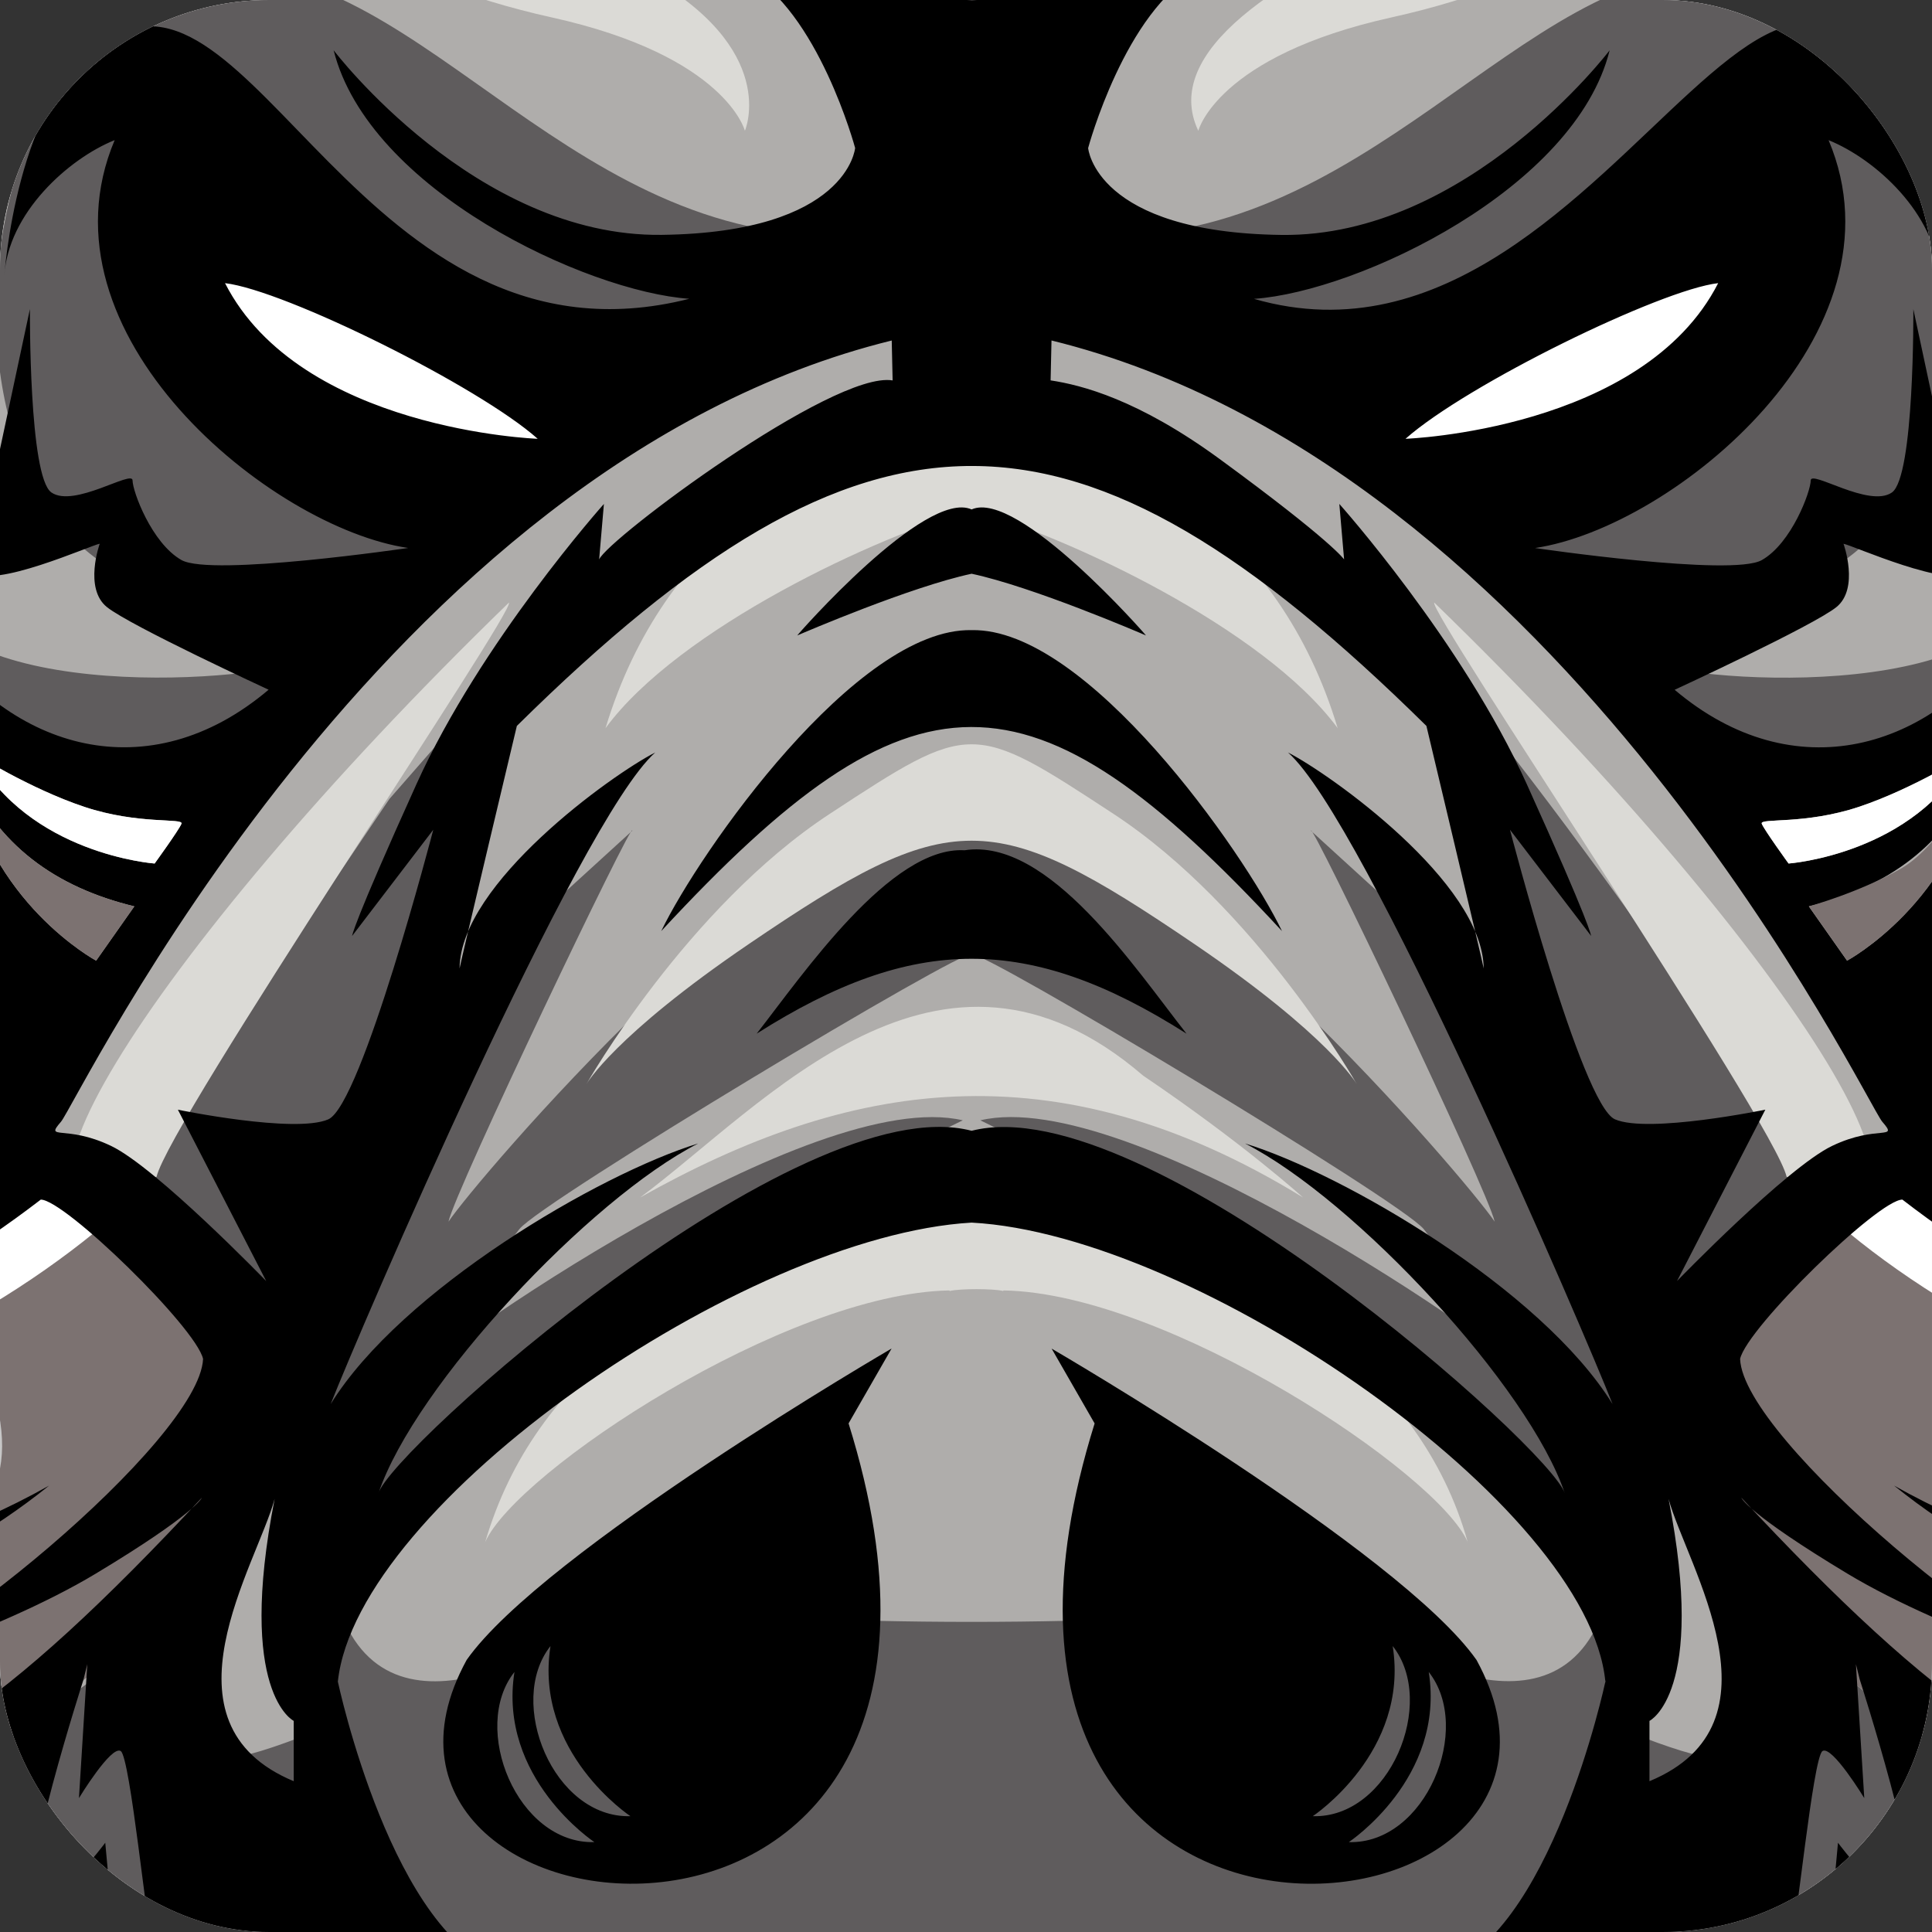
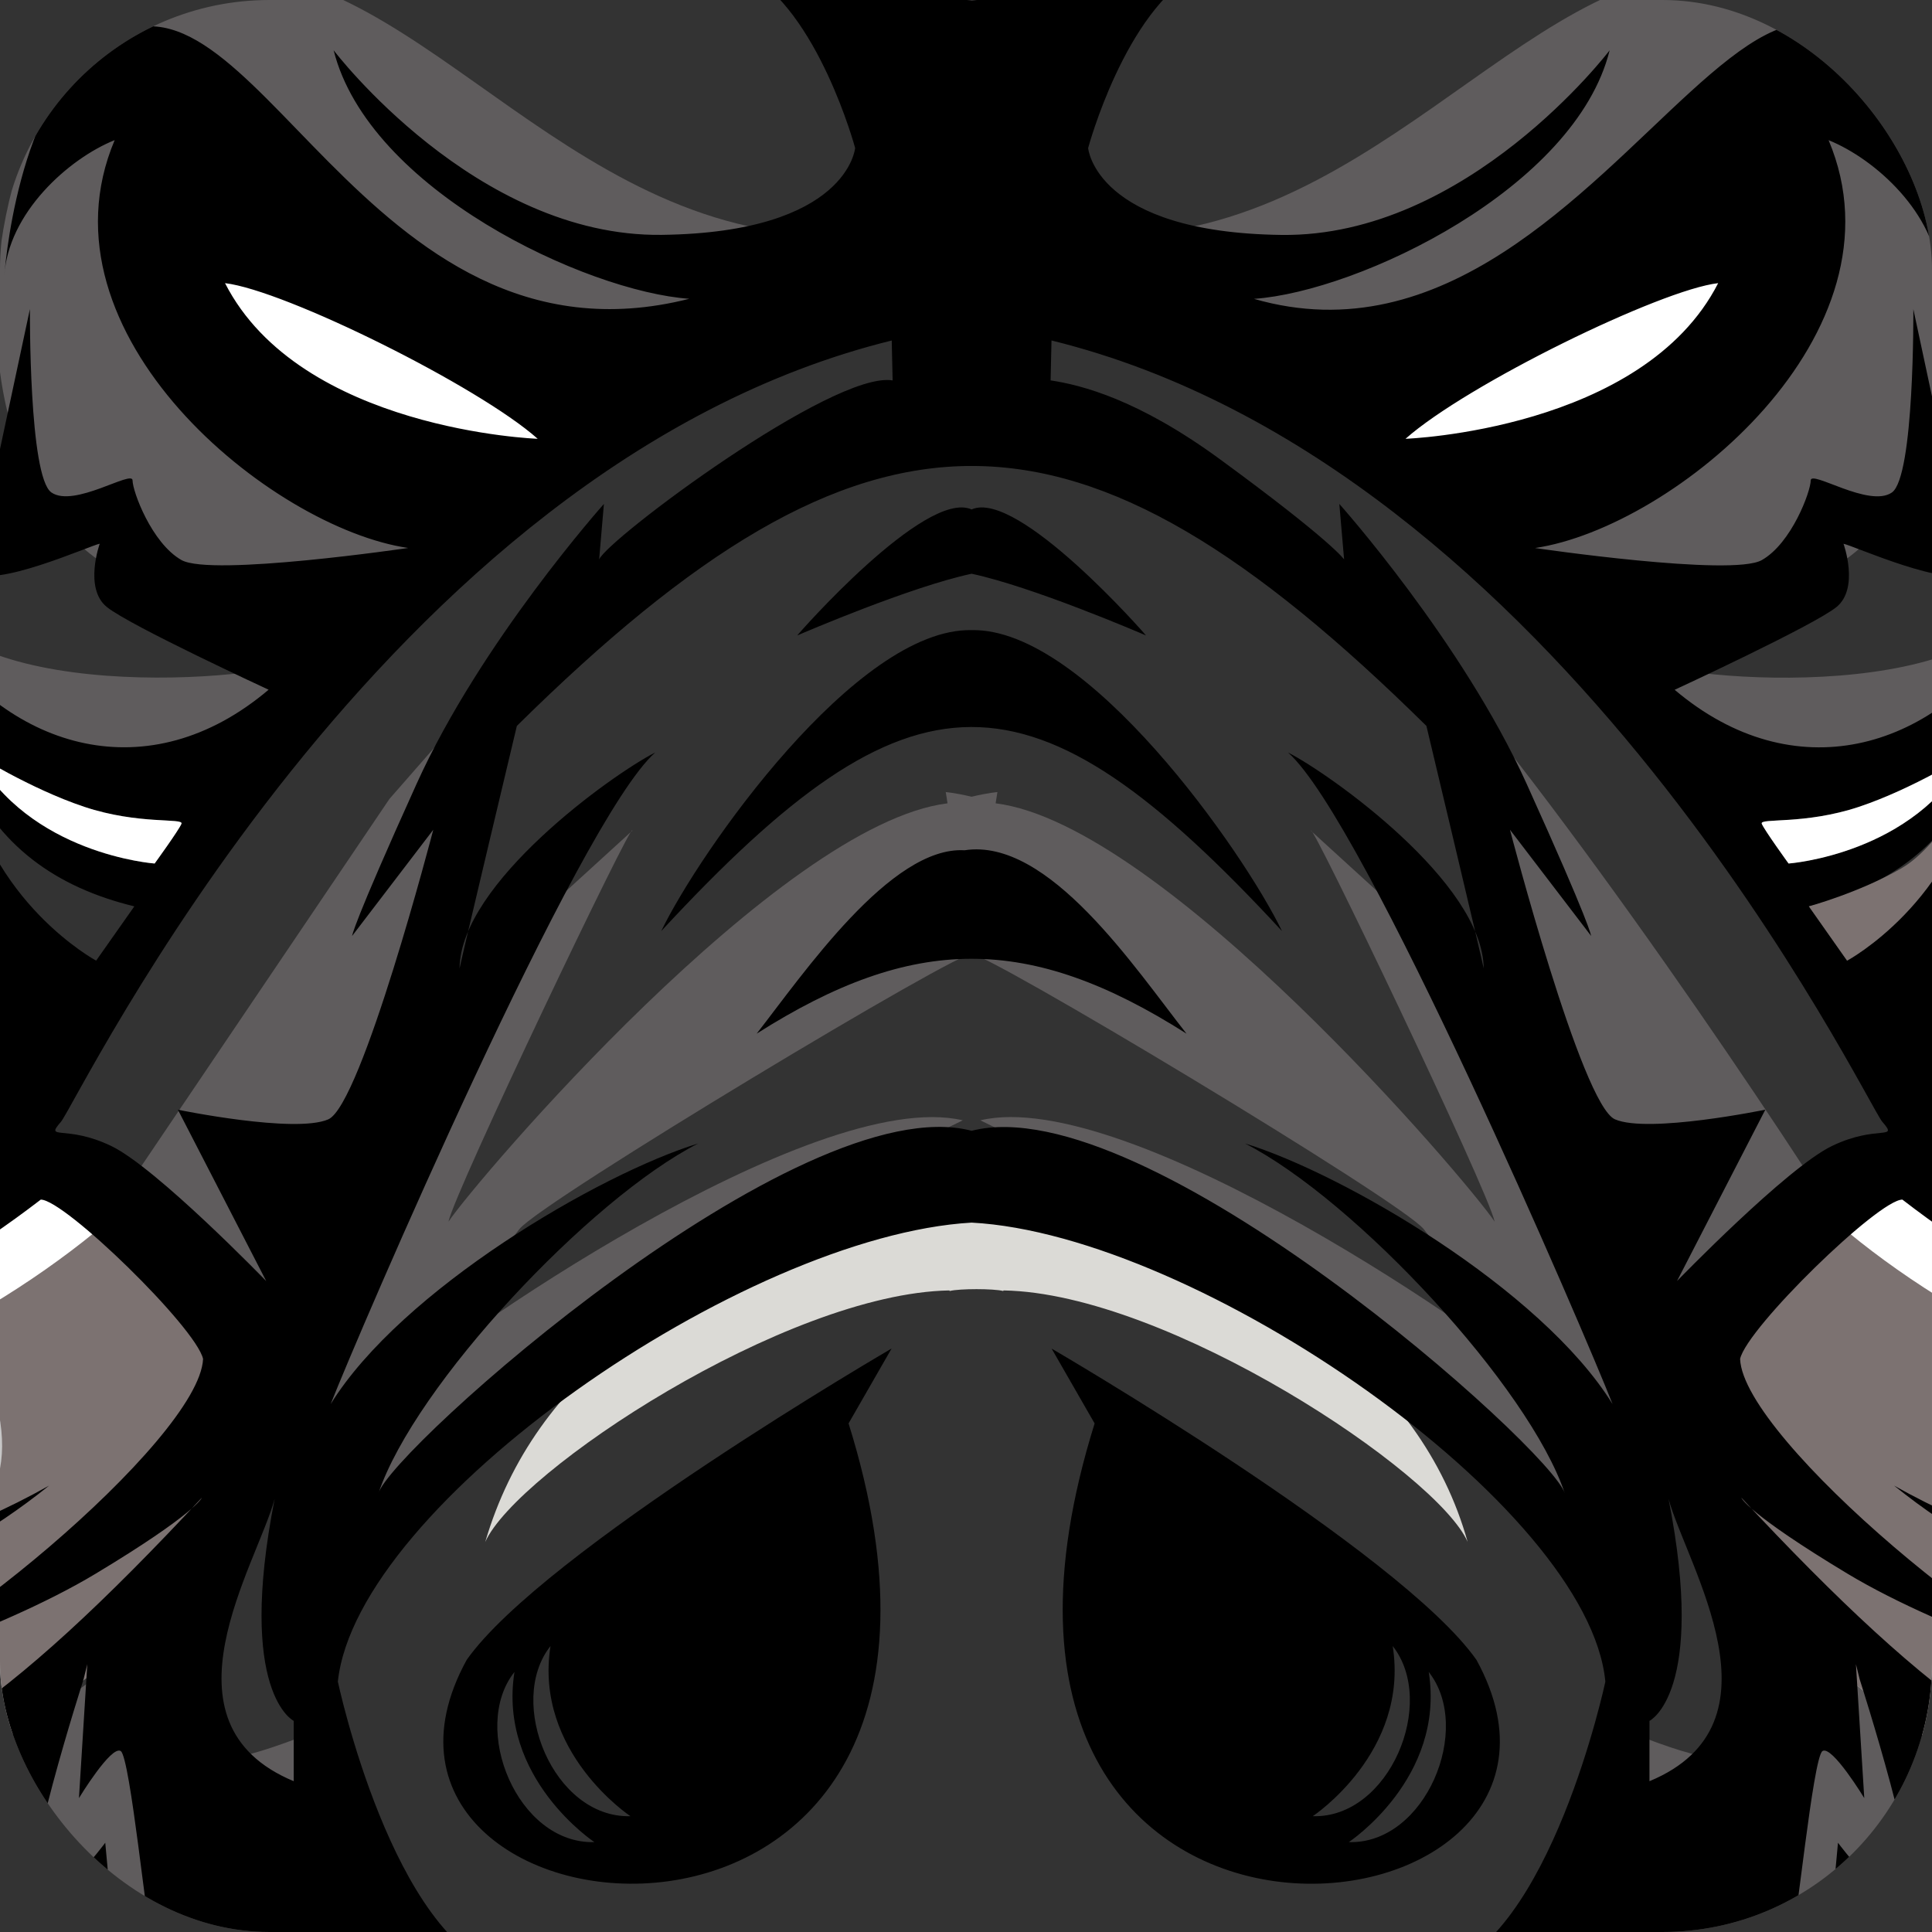
<svg xmlns="http://www.w3.org/2000/svg" width="172" height="172" viewBox="0 0 172 172" fill="none">
  <rect x="0" y="0" width="172" height="172" fill="#333333" stroke="none" />
  <g clip-path="url(#clip0_162_51)">
    <g clip-path="url(#clip1_162_51)">
-       <path fill-rule="evenodd" clip-rule="evenodd" d="M86.456 303C85.478 303 84.691 302.878 79.868 300.362C77.026 298.88 73.532 296.943 70.029 294.914C64.644 291.791 54.794 285.858 49.33 281.219C41.769 274.799 23.829 257.213 12.417 245.91L13.163 249.171C13.525 250.759 12.938 252.414 11.658 253.406C10.927 253.974 10.044 254.265 9.156 254.265C8.496 254.265 7.83 254.104 7.224 253.777C-1.458 249.099 -12.009 233.174 -17.526 224.098C-21.637 217.334 -26.159 209.032 -29.242 202.132C-29.826 203.307 -30.924 204.135 -32.21 204.36C-32.445 204.401 -32.681 204.421 -32.917 204.421C-34.005 204.421 -35.06 203.983 -35.841 203.188C-39.322 199.629 -43.602 189.579 -46.581 181.775C-47.735 178.749 -49.464 173.977 -50.796 169.743C-51.404 170.081 -52.09 170.261 -52.783 170.261C-53.23 170.261 -53.682 170.186 -54.12 170.034C-55.658 169.499 -56.74 168.094 -56.877 166.456L-59.062 140.472C-66.042 134.528 -71.852 121.922 -74.812 114.592C-78.739 104.855 -82.471 92.285 -81.951 86.141C-81.778 84.099 -80.156 82.489 -78.133 82.348C-78.04 82.342 -77.944 82.339 -77.851 82.339C-75.941 82.339 -74.266 83.678 -73.841 85.584C-72.715 90.65 -63.649 98.193 -56.801 102.707C-56.261 100.798 -55.463 98.484 -54.345 95.649C-51.103 87.43 -46.214 77.534 -43.589 72.366C-41.985 69.213 -40.366 66.12 -39.012 63.634C-39.974 62.756 -40.815 61.589 -41.352 60.071C-41.941 58.405 -42.205 56.011 -39.004 45.134C-38.305 42.762 -37.587 40.482 -37 38.675C-38.735 37.827 -40.963 36.267 -40.601 33.343C-40.533 32.789 -40.44 32.038 -35.616 19.108C-35.77 18.521 -36 17.648 -36.343 16.37C-36.699 15.051 -36.951 13.402 -37.129 11.765C-37.485 11.864 -37.855 11.914 -38.222 11.914C-38.943 11.914 -39.664 11.723 -40.308 11.341C-41.626 10.556 -42.405 9.096 -42.328 7.553C-42.314 7.3 -42.169 4.909 -40.873 -1.65C-40.557 -3.246 -40.138 -4.845 -39.678 -6.361C-39.796 -6.35 -39.911 -6.347 -40.029 -6.347C-41.062 -6.347 -42.078 -6.741 -42.859 -7.489C-44.065 -8.645 -44.463 -10.421 -43.871 -11.989L-40.577 -20.691C-38.053 -27.355 -33.007 -36.062 -30.426 -40.34C-35.545 -47.69 -37.14 -59.58 -38.568 -70.216C-38.971 -73.222 -39.354 -76.069 -39.785 -78.496C-41.336 -83.639 -42.988 -86.712 -44.452 -89.431C-47.625 -95.331 -49.503 -99.543 -48.154 -111.317C-48.006 -112.614 -47.264 -113.764 -46.151 -114.423C-45.512 -114.803 -44.792 -114.994 -44.071 -114.994C-43.536 -114.994 -42.999 -114.889 -42.492 -114.676C-42.421 -114.645 -34.863 -111.517 -27.756 -111.231C-26.962 -111.198 -26.213 -111.176 -25.509 -111.154C-18.855 -110.946 -14.048 -110.793 -9.337 -103.841C-8.671 -102.857 -8.181 -102.064 -7.789 -101.427C-7.479 -100.925 -7.131 -100.36 -6.975 -100.18C-6.438 -99.878 -4.193 -99.376 -1.603 -98.797C-0.735 -98.603 0.244 -98.384 1.346 -98.132C7.843 -96.652 11.316 -92.712 14.108 -89.547C16.912 -86.366 18.403 -84.836 21.571 -84.836C22.256 -84.836 23.018 -84.911 23.832 -85.061C29.022 -86.008 31.445 -87.452 34.512 -89.278C38.483 -91.645 43.427 -94.591 54.94 -97.068C63.501 -98.911 73.137 -99.845 83.576 -99.845C84.546 -99.845 85.53 -99.836 86.5 -99.82C87.47 -99.836 88.454 -99.845 89.424 -99.845C96.602 -99.845 107.394 -99.362 118.06 -97.068C129.573 -94.591 134.517 -91.645 138.488 -89.278C141.555 -87.449 143.978 -86.008 149.168 -85.061C149.982 -84.911 150.744 -84.836 151.429 -84.836C154.597 -84.836 156.088 -86.366 158.892 -89.547C161.684 -92.712 165.156 -96.652 171.654 -98.132C172.756 -98.384 173.734 -98.6 174.603 -98.797C177.193 -99.376 179.438 -99.878 179.975 -100.18C180.131 -100.357 180.479 -100.925 180.789 -101.427C181.18 -102.064 181.671 -102.857 182.337 -103.841C187.048 -110.793 191.855 -110.943 198.509 -111.154C199.216 -111.176 199.962 -111.198 200.756 -111.231C207.863 -111.519 215.421 -114.645 215.495 -114.678C215.999 -114.889 216.534 -114.994 217.068 -114.994C217.792 -114.994 218.512 -114.803 219.151 -114.421C220.261 -113.761 221.003 -112.614 221.154 -111.32C222.511 -99.573 220.628 -95.341 217.441 -89.409C215.98 -86.687 214.327 -83.609 212.785 -78.496C212.352 -76.057 211.968 -73.2 211.562 -70.183C210.137 -59.566 208.548 -47.698 203.426 -40.343C206.007 -36.065 211.055 -27.358 213.577 -20.693L216.871 -11.992C217.465 -10.424 217.065 -8.647 215.859 -7.492C215.081 -6.744 214.062 -6.35 213.028 -6.35C212.911 -6.35 212.796 -6.356 212.678 -6.364C213.138 -4.845 213.557 -3.249 213.873 -1.653C215.169 4.903 215.317 7.298 215.328 7.55C215.405 9.096 214.626 10.554 213.308 11.341C212.664 11.723 211.943 11.914 211.222 11.914C210.855 11.914 210.488 11.864 210.129 11.765C209.951 13.402 209.699 15.049 209.342 16.37C208.997 17.651 208.767 18.523 208.616 19.111C213.44 32.044 213.533 32.795 213.601 33.346C213.963 36.27 211.735 37.83 210 38.678C210.587 40.484 211.305 42.765 212.003 45.137C215.202 56.014 214.939 58.408 214.352 60.074C213.815 61.595 212.974 62.759 212.012 63.64C213.423 66.231 215.111 69.454 216.769 72.726C219.461 78.033 224.451 88.161 227.63 96.378C228.6 98.883 229.307 100.961 229.801 102.701C232.059 101.222 234.703 99.326 237.315 97.159C245.027 90.761 246.545 86.945 246.839 85.601C247.258 83.689 248.935 82.345 250.848 82.345C250.938 82.345 251.026 82.348 251.117 82.353C253.139 82.486 254.767 84.091 254.945 86.133C255.474 92.168 251.791 104.655 247.907 114.351C244.959 121.714 239.14 134.406 232.059 140.461L229.875 166.454C229.738 168.094 228.655 169.496 227.118 170.031C226.679 170.184 226.227 170.258 225.78 170.258C225.087 170.258 224.402 170.081 223.793 169.74C222.072 175.183 219.817 181.138 219.663 181.542C216.671 189.418 212.365 199.566 208.841 203.179C208.063 203.977 207.005 204.418 205.914 204.418C205.681 204.418 205.445 204.398 205.212 204.357C203.924 204.132 202.823 203.301 202.239 202.123C199.197 208.924 194.754 217.104 190.704 223.805C185.193 232.919 174.625 248.933 165.798 253.76C165.184 254.096 164.512 254.262 163.844 254.262C162.961 254.262 162.082 253.974 161.353 253.411C160.067 252.422 159.475 250.759 159.84 249.169L160.585 245.907C149.174 257.21 131.234 274.796 123.673 281.216C118.208 285.855 108.356 291.788 102.971 294.911C99.471 296.943 95.977 298.877 93.132 300.359C88.3 302.881 87.55 302.997 86.546 302.997H86.459L86.456 303Z" fill="white" />
-       <path fill-rule="evenodd" clip-rule="evenodd" d="M83.644 -94.061C83.644 -94.061 65.584 -92.451 56.658 -90.409C42.542 -88.079 23.596 -69.939 13.525 -81.223C7.079 -92.302 -1.663 -91.166 -10.91 -92.18C-10.91 -92.18 -15.051 -103.891 -18.663 -103.996C-22.275 -104.104 -41.399 -106.468 -41.399 -106.468C-41.399 -106.468 -30.242 -82.459 -30.881 -71.178C-32.55 -55.551 -25.654 -45.708 -18.556 -40.025C-18.556 -40.67 -33.961 -18.111 -33.961 -18.111L-27.693 -15.747C-27.693 -15.747 -34.492 -2.426 -34.492 -0.6C-34.492 1.226 -30.774 1.439 -30.774 1.439C-30.774 1.439 -28.968 17.983 -29.285 19.271C-29.603 20.56 -32.525 31.786 -32.207 32.054C-31.889 32.323 -26.789 34.74 -27 34.097C-27.214 33.451 -32.366 54.67 -32.366 54.67C-32.366 54.67 -30.187 55.85 -30.187 56.174C-30.187 56.496 -32.632 67.187 -32.632 67.187C-32.632 67.187 -44.476 86.363 -47.187 94.474C-55.044 121.667 -42.437 117.524 -72.367 102.906C-72.367 102.906 -62.805 125.302 -58.557 130.997C-54.307 136.692 -52.394 139.055 -52.394 139.055L-51.969 158.392L-44.745 156.458C-44.745 156.458 -42.407 175.795 -39.434 182.346C-36.46 188.899 -33.484 194.056 -32.952 193.303C-32.421 192.552 -27.852 186.428 -27.852 186.428C-27.852 186.428 -18.397 213.712 -12.872 219.728C-7.347 225.744 3.382 239.494 3.382 238.743C3.382 237.992 3.7 228.324 3.7 228.324C10.565 235.487 63.989 286.334 84.206 291.938L84.228 294.069C84.228 294.069 85.023 293.697 86.407 293.024C87.791 293.697 88.586 294.069 88.586 294.069L88.608 291.938C108.622 286.498 162.498 235.282 169.114 228.324C169.114 228.324 169.432 237.992 169.432 238.743C169.432 239.494 180.161 225.744 185.686 219.728C191.211 213.712 200.666 186.428 200.666 186.428C200.666 186.428 205.234 192.552 205.766 193.303C206.298 194.054 209.271 188.899 212.247 182.346C215.221 175.792 217.559 156.458 217.559 156.458L224.783 158.392L225.207 139.055C225.207 139.055 227.12 136.692 231.368 130.997C235.619 125.302 245.178 102.906 245.178 102.906C215.213 117.552 227.866 121.642 220 94.474C217.29 86.363 205.445 67.187 205.445 67.187C205.445 67.187 203.001 56.498 203.001 56.174C203.001 55.85 205.18 54.67 205.18 54.67C205.18 54.67 200.027 33.454 199.814 34.097C199.6 34.742 204.7 32.323 205.021 32.054C205.339 31.786 202.417 20.56 202.099 19.271C201.781 17.983 203.587 1.439 203.587 1.439C203.587 1.439 207.306 1.223 207.306 -0.6C207.306 -2.424 200.507 -15.747 200.507 -15.747L206.775 -18.111C206.775 -18.111 191.37 -40.67 191.37 -40.025C198.495 -45.761 205.341 -55.507 203.694 -71.178C203.058 -82.459 214.212 -106.468 214.212 -106.468C214.212 -106.468 195.089 -104.104 191.477 -103.996C187.865 -103.888 183.724 -92.18 183.724 -92.18C174.198 -91.18 165.672 -92.177 159.289 -81.223C149.212 -69.939 130.278 -88.079 116.156 -90.406C104.352 -92.593 89.668 -94.776 86.41 -93.416L83.647 -94.059L83.644 -94.061Z" fill="#AFADAB" />
      <path fill-rule="evenodd" clip-rule="evenodd" d="M83.644 -94.062C74.335 -93.61 50.61 -90.764 36.956 -82.581C88.3 -71.072 84.614 -71.039 135.918 -82.553C122.766 -90.21 95.541 -95.275 86.409 -93.419L83.647 -94.062H83.644ZM-40.029 -103.386C-23.881 -88.04 -4.637 -57.923 -1.817 -47.116C-1.179 -45.185 -4.366 -34.012 -4.366 -34.012C-4.366 -34.012 5.196 -47.548 16.671 -55.496C28.145 -63.446 29.845 -64.089 29.845 -64.089C28.91 -62.842 13.908 -34.444 13.908 -28.855C13.908 -28.855 22.62 -34.225 34.52 -28.855C51.141 -22.484 70.572 -14.957 86.5 -12.239C102.447 -14.966 121.834 -22.475 138.48 -28.855C150.379 -34.228 159.092 -28.855 159.092 -28.855C159.116 -34.394 144.054 -62.914 143.155 -64.089C143.155 -64.089 144.854 -63.444 156.329 -55.496C167.804 -47.546 177.366 -34.012 177.366 -34.012C177.366 -34.012 174.178 -45.185 174.817 -47.119C177.634 -57.81 196.623 -87.724 212.683 -103.007C209.649 -95.946 203.209 -79.824 203.7 -71.178C204.338 -59.899 202.425 -53.667 199.663 -49.477C196.9 -45.287 191.375 -39.379 191.375 -40.025C191.375 -40.671 206.78 -18.111 206.78 -18.111L200.512 -15.747C200.512 -15.747 207.312 -2.426 207.312 -0.6C207.312 1.226 203.593 1.439 203.593 1.439C203.593 1.439 201.787 17.983 202.105 19.271C202.422 20.56 205.344 31.786 205.026 32.054C204.708 32.323 199.608 34.74 199.819 34.097C200.03 33.451 205.185 54.669 205.185 54.669C205.185 54.669 203.006 55.85 203.006 56.174C203.006 56.252 203.149 56.928 203.362 57.912C201.699 59.616 200.778 60.553 200.778 60.553C200.778 60.553 202.121 73.416 201.803 75.242C201.485 77.068 199.89 75.134 199.89 75.134C199.89 75.134 200.208 82.225 199.783 84.695C199.359 87.166 195.108 85.662 195.108 85.662C195.415 89.957 191.441 92.379 187.67 93.396C185.971 93.825 184.697 90.281 184.697 90.281L170.248 90.927C171.227 88.311 178.256 64.618 178.004 63.105C167.056 68.811 161.479 71.08 148.787 65.898C147.831 65.685 145.918 58.702 145.918 58.702C149.914 60.749 177.815 62.872 180.764 51.61C182.178 60.849 177.259 73.688 174.496 81.475C191.208 80.762 188.185 35.518 192.345 46.883C192.345 46.883 190.115 19.166 190.326 18.415C190.539 17.664 193.727 15.73 193.727 15.73L187.991 -7.151L198.934 -2.424C198.934 -2.424 197.552 -5.538 194.154 -11.984C190.753 -18.43 183.529 -27.669 183.529 -27.669C180.808 -21.636 175.316 -9.504 172.586 -3.499L157.606 -20.472C139.228 -16.939 109.819 -10.773 88.81 5.48L88.498 8.317C88.498 8.317 87.772 7.824 86.505 6.987C85.239 7.824 84.513 8.317 84.513 8.317L84.201 5.48C63.085 -10.837 33.744 -16.933 15.405 -20.472L0.425 -3.499C-2.305 -9.501 -7.8 -21.644 -10.518 -27.669C-10.518 -27.669 -17.742 -18.43 -21.143 -11.984C-24.542 -5.538 -25.926 -2.424 -25.926 -2.424L-14.983 -7.151L-20.719 15.73C-20.719 15.73 -17.531 17.664 -17.32 18.415C-17.107 19.166 -19.337 46.883 -19.337 46.883C-15.185 35.502 -18.186 80.782 -1.488 81.475C-4.275 73.624 -9.164 60.855 -7.756 51.61C-4.766 63.008 23.574 60.639 27.09 58.702C27.09 58.702 25.177 65.685 24.221 65.898C11.521 71.113 5.826 68.749 -4.996 63.105C-5.248 64.623 1.784 88.314 2.76 90.927L-11.688 90.281C-11.688 90.281 -12.963 93.825 -14.662 93.396C-18.439 92.379 -22.41 89.94 -22.1 85.662C-22.1 85.662 -26.351 87.166 -26.775 84.695C-27.2 82.223 -26.882 75.134 -26.882 75.134C-26.882 75.134 -28.477 77.068 -28.795 75.242C-29.113 73.416 -27.77 60.553 -27.77 60.553C-27.77 60.553 -28.751 59.555 -30.505 57.757C-30.311 56.859 -30.184 56.249 -30.184 56.174C-30.184 55.853 -32.363 54.669 -32.363 54.669C-32.363 54.669 -27.211 33.454 -26.997 34.097C-26.784 34.742 -31.884 32.323 -32.204 32.054C-32.522 31.786 -29.601 20.56 -29.283 19.271C-28.965 17.983 -30.771 1.439 -30.771 1.439C-30.771 1.439 -34.49 1.223 -34.49 -0.6C-34.49 -2.424 -27.691 -15.747 -27.691 -15.747L-33.958 -18.111C-33.958 -18.111 -18.554 -40.671 -18.554 -40.025C-18.554 -39.379 -24.078 -45.29 -26.841 -49.477C-29.604 -53.667 -31.516 -59.897 -30.878 -71.178C-30.379 -79.981 -37.066 -96.542 -40.026 -103.386H-40.029ZM-52.358 140.726L-51.969 158.389L-44.745 156.455C-44.745 156.455 -42.407 175.792 -39.434 182.343C-36.46 188.897 -33.484 194.054 -32.953 193.3C-32.421 192.549 -27.852 186.425 -27.852 186.425C-27.852 186.425 -18.397 213.709 -12.872 219.725C-7.347 225.741 3.382 239.492 3.382 238.741C3.382 237.99 3.7 228.321 3.7 228.321L4.092 228.695C4.557 226.193 5.791 225.201 8.148 226.617C20.137 233.827 54.375 245.832 54.375 245.832L63.512 245.724L63.937 237.882C67.461 244.078 72.356 247.375 79.024 248.409C79.024 248.409 78.706 247.979 76.579 243.468C74.455 238.957 74.241 230.685 74.241 230.685C77.985 234.401 81.348 236.41 86.423 237.422V237.455C86.462 237.441 86.53 237.441 86.566 237.455V237.422C91.677 236.413 95.05 234.359 98.75 230.685C98.972 234.343 97.163 243.837 93.971 248.409C100.715 247.364 105.558 244.02 109.057 237.882L109.482 245.724L118.619 245.832C118.619 245.832 152.857 233.827 164.847 226.617C167.157 225.229 168.388 226.154 168.875 228.546L169.111 228.318C169.111 228.318 169.429 237.987 169.429 238.738C169.429 239.489 180.158 225.739 185.683 219.722C191.208 213.706 200.663 186.422 200.663 186.422C200.663 186.422 205.232 192.546 205.763 193.297C206.295 194.048 209.268 188.894 212.245 182.34C215.218 175.786 217.556 156.452 217.556 156.452L224.78 158.387L225.166 140.818C192.532 171.247 187.53 166.911 154.101 141.522C155.965 156.793 159.045 160.013 142.103 153.011C141.799 191.901 134.418 214.014 89.479 214.834L86.494 218.944L83.51 214.834C38.346 214.039 31.207 191.582 30.886 153.011C13.812 160.033 17.082 156.796 18.888 141.522C-15.681 167.839 -19.817 170.538 -52.246 140.749L-52.364 140.724L-52.358 140.726ZM162.871 107.462C152.865 91.863 132.692 62.62 119.669 49.806L130.73 66.006L134.131 89.854L116.706 73.957C116.646 72.873 132.459 105.952 133.067 108.762C130.557 105.023 103.552 73.358 88.638 71.518L88.796 70.517C88.796 70.517 88.007 70.57 86.497 70.93C84.987 70.573 84.198 70.517 84.198 70.517L84.357 71.518C69.418 73.358 42.361 105.123 39.927 108.762C40.467 106.088 56.48 72.612 56.288 73.957L38.864 89.854L42.262 66.006L53.323 49.806C48.85 54.922 39.053 66.117 34.673 71.124L10.121 107.462C22.705 117.266 29.521 118.355 29.724 137.659C29.724 137.659 45.235 124.122 53.01 117.973C60.785 111.821 85.713 99.739 85.713 99.739C72.353 96.621 38.984 119.885 34.931 124.017L46.239 109.424C48.157 106.98 86.22 84.132 86.481 84.977L86.494 84.888L86.508 84.977C86.927 84.234 124.733 106.911 126.75 109.424L138.058 124.017C133.703 119.619 100.436 96.613 87.275 99.739C87.275 99.739 112.204 111.824 119.978 117.973C127.753 124.122 143.265 137.659 143.265 137.659C143.512 118.178 150.316 117.305 162.868 107.462H162.871ZM96.308 20.887C96.308 20.887 134.131 49.463 135.194 50.967C136.257 52.472 143.268 54.62 154.318 52.902C182.151 52.688 177.44 -1.387 153.147 -2.532C135.476 -3.255 121.494 22.691 96.308 20.887ZM76.689 20.887C51.366 22.655 37.825 -3.116 19.85 -2.535C-4.434 -1.385 -9.159 52.688 18.682 52.899C29.729 54.617 36.742 52.469 37.806 50.965C38.869 49.46 76.692 20.884 76.692 20.884L76.689 20.887Z" fill="#5F5C5D" />
-       <path fill-rule="evenodd" clip-rule="evenodd" d="M45.304 53.65C46.019 54.201 15.051 99.905 13.941 104.76C-4.245 113.514 12.116 85.87 45.304 53.65ZM25.205 -77.532C7.46 -75.872 17.822 -92.263 -10.91 -92.183C-10.91 -92.183 -15.051 -103.893 -18.663 -103.999C-22.275 -104.107 -41.399 -106.471 -41.399 -106.471C-41.399 -106.471 -39.708 -102.835 -37.682 -97.728C-34.213 -96.86 -31.083 -96.284 -29.412 -96.32C-10.367 -92.294 2.932 -70.116 24.191 -74.137L25.205 -77.535V-77.532ZM210.474 -97.672C212.511 -102.807 214.21 -106.468 214.21 -106.468C214.21 -106.468 195.086 -104.104 191.474 -103.996C187.862 -103.888 183.721 -92.18 183.721 -92.18C155.019 -92.222 165.527 -76.207 147.806 -77.479L148.804 -74.135C170.095 -70.119 183.354 -92.291 202.406 -96.317C204.045 -96.284 207.084 -96.835 210.472 -97.675L210.474 -97.672ZM-39.135 78.213C-45.901 89.555 -49.604 99.046 -50.352 110.807L-43.169 117.574C-44.189 106.833 -39.653 88.594 -32.147 82.009C-32.147 82.009 -35.438 79.446 -39.138 78.213H-39.135ZM-44.737 156.522C-44.586 157.747 -42.309 176.011 -39.434 182.343C-36.46 188.897 -33.484 194.054 -32.952 193.3C-32.741 193.001 -31.886 191.848 -30.938 190.568C-30.88 187.433 -31.223 183.762 -32.571 180.362C-38.19 164.314 -37.071 158.093 -42.648 148.815C-42.648 148.815 -43.509 151.985 -44.737 156.522ZM203.941 190.825C204.812 192 205.569 193.023 205.766 193.303C206.298 194.054 209.271 188.899 212.247 182.346C215.221 175.792 217.559 156.458 217.559 156.458L217.729 156.502C216.504 151.977 215.646 148.818 215.646 148.818C210.077 158.076 211.181 164.339 205.569 180.364C204.185 183.859 203.859 187.636 203.941 190.825ZM223.303 110.854C222.25 99.392 218.833 89.464 211.979 78.266C208.342 79.515 205.141 82.009 205.141 82.009C212.782 88.765 217.156 106.985 216.164 117.574L223.3 110.851L223.303 110.854ZM50.914 -76.551C33.49 -72.469 30.727 -67.312 30.727 -67.312C50.55 -76.354 66.19 -69.224 85.971 -67.991C85.949 -67.911 86.421 -67.969 86.497 -67.972C86.577 -67.972 87.048 -67.911 87.023 -67.991C106.892 -69.252 122.525 -76.332 142.268 -67.312C134.638 -81.345 66.579 -78.549 50.911 -76.551H50.914ZM172.551 -7.692L150.24 -15.426C149.719 -14.996 99.931 -2.579 106.681 11.645C106.681 11.645 108.359 4.984 123.892 1.547C139.426 -1.889 145.564 -8.334 151.514 -9.196C157.464 -10.055 170.821 -3.682 170.821 -3.682L172.548 -7.692H172.551ZM85.749 -46.578C85.996 -46.482 86.245 -46.396 86.497 -46.315C86.749 -46.396 87.002 -46.482 87.246 -46.578L87.503 -46.044C99.833 -43.791 125.043 -59.816 136.849 -44.644C136.849 -44.644 130.261 -49.693 120.381 -45.933C109.151 -41.582 100.913 -39.57 90.526 -39.102C90.397 -38.767 89.2 -38.709 86.495 -38.844C83.79 -38.706 82.592 -38.767 82.463 -39.102C72.076 -39.573 63.841 -41.582 52.608 -45.933C42.728 -49.693 36.14 -44.644 36.14 -44.644C47.987 -59.822 73.11 -43.791 85.486 -46.044L85.744 -46.578H85.749ZM0.447 -7.692L22.758 -15.426C22.758 -15.426 45.279 -8.98 57.393 -2.321C69.503 4.341 66.316 11.645 66.316 11.645C66.316 11.645 64.639 4.984 49.105 1.547C33.572 -1.889 27.433 -8.334 21.483 -9.196C15.534 -10.055 2.176 -3.682 2.176 -3.682L0.45 -7.692H0.447ZM127.693 53.65C126.978 54.201 157.946 99.905 159.056 104.76C177.242 113.514 160.881 85.87 127.693 53.65ZM101.77 95.76C110.705 101.801 116.008 106.608 116.008 106.608C93.776 92.963 75.33 96.289 56.99 106.608C68.086 98.364 83.62 80.133 101.77 95.76ZM106.339 84.049C118.345 92.213 120.787 96.511 120.787 96.511C120.787 96.511 111.861 80.804 99.115 72.446C86.538 64.202 86.459 64.202 73.883 72.446C61.136 80.801 52.21 96.511 52.21 96.511C52.21 96.511 54.655 92.213 66.659 84.049C84.702 71.778 88.295 71.778 106.339 84.049ZM86.5 45.397C78.092 47.697 60.432 55.955 53.909 64.823C64.351 30.311 108.712 30.422 119.088 64.823C112.475 55.864 94.815 47.684 86.497 45.397H86.5Z" fill="#DBDAD6" />
-       <path fill-rule="evenodd" clip-rule="evenodd" d="M20.318 21.206C19.329 21.192 59.473 39.09 51.13 41.188C47.836 41.618 30.626 43.552 23.508 37.965C16.391 32.379 16.709 21.422 20.321 21.206H20.318ZM153.561 21.206C154.551 21.192 114.407 39.088 122.749 41.188C126.043 41.618 143.254 43.552 150.371 37.965C157.488 32.379 157.171 21.422 153.559 21.206H153.561Z" fill="white" />
+       <path fill-rule="evenodd" clip-rule="evenodd" d="M20.318 21.206C19.329 21.192 59.473 39.09 51.13 41.188C47.836 41.618 30.626 43.552 23.508 37.965C16.391 32.379 16.709 21.422 20.321 21.206H20.318ZM153.561 21.206C154.551 21.192 114.407 39.088 122.749 41.188C126.043 41.618 143.254 43.552 150.371 37.965C157.488 32.379 157.171 21.422 153.559 21.206Z" fill="white" />
      <path fill-rule="evenodd" clip-rule="evenodd" d="M-58.925 110.33C-64.995 106.933 -72.367 102.906 -72.367 102.906C-72.367 102.906 -62.805 125.302 -58.557 130.997C-54.307 136.692 -52.394 139.055 -52.394 139.055L-52.358 140.641C-46.195 145.914 -31.67 158.317 -29.505 160.002C-26.742 162.15 -21.006 163.009 -12.93 161.72C-4.856 160.432 10.869 147.111 14.267 143.459C17.666 139.806 22.13 129.922 22.13 129.922C20.414 119.877 14.119 106.894 2.793 103.28C2.793 103.28 -17.394 114.883 -18.669 115.955C-20.625 119.594 -48.39 120.98 -58.925 110.33ZM225.186 140.075L225.207 139.053C225.207 139.053 227.12 136.689 231.368 130.994C235.619 125.3 245.178 102.904 245.178 102.904C242.295 103.801 225.049 115.507 218.033 117.028C188.35 123.038 187.739 111.455 169.374 103.278C157.96 106.916 151.72 120.043 150.037 129.919C150.037 129.919 154.499 139.804 157.9 143.456C161.301 147.108 177.023 160.429 185.097 161.718C193.17 163.006 198.909 162.147 201.672 160C203.919 158.251 219.469 144.963 225.183 140.075H225.186Z" fill="#C7C7C7" />
      <path fill-rule="evenodd" clip-rule="evenodd" d="M-59.303 129.914C-56.083 134.497 -51.925 139.618 -52.397 139.053L-52.361 140.638C-46.197 145.911 -31.672 158.315 -29.508 160C-26.745 162.147 -21.009 163.006 -12.933 161.718C-4.859 160.429 10.866 147.108 14.265 143.456C17.663 139.804 22.127 129.919 22.127 129.919C20.508 120.447 14.473 107.057 2.891 103.319C-1.737 105.952 -7.874 109.926 -7.874 109.926C10.022 136.052 -3.727 141.217 -30.891 141.574C-35.778 141.361 -58.56 126.885 -58.56 126.885C-58.56 126.885 -58.859 128.021 -59.303 129.911V129.914ZM180.863 109.934C162.849 136.248 176.998 141.189 203.889 141.574C208.775 141.361 231.557 126.885 231.557 126.885C231.557 126.885 231.834 127.938 232.251 129.7C231.938 130.193 231.642 130.629 231.371 130.992C227.12 136.686 225.21 139.05 225.21 139.05L225.188 140.072C219.474 144.961 203.924 158.248 201.677 159.997C198.915 162.144 193.179 163.003 185.102 161.715C177.029 160.426 161.303 147.106 157.905 143.453C154.507 139.801 150.042 129.916 150.042 129.916C151.758 119.871 158.053 106.888 169.38 103.275C169.38 103.275 175.255 106.653 180.865 109.931L180.863 109.934Z" fill="#7C7271" />
      <path fill-rule="evenodd" clip-rule="evenodd" d="M-58.925 110.33C-63.005 108.047 -67.675 105.478 -70.298 104.04C-70.865 104.308 -71.317 104.522 -71.608 104.663C-54.038 141.566 -10.316 126.253 10.422 108.027C10.422 108.027 7.427 105.913 5.626 104.785C5.36 104.619 3.828 104.372 1.414 104.073C-3.154 106.705 -17.597 115.052 -18.669 115.955C-20.631 119.597 -48.387 120.977 -58.925 110.33ZM162.578 108.025C182.992 126.256 227.805 141.497 244.454 104.588C244.147 104.441 243.717 104.236 243.196 103.993C210.26 124.543 199.139 122.986 170.903 104.159C168.884 104.419 167.612 104.635 167.374 104.785C165.573 105.913 162.578 108.027 162.578 108.027V108.025Z" fill="white" />
-       <path fill-rule="evenodd" clip-rule="evenodd" d="M29.847 142.045C29.359 143.328 32.004 177.762 31.867 178.99C34.243 184.709 37.608 191.812 40.19 193.303C42.889 194.863 43.49 197.362 44.106 199.574C69.635 197.03 103.412 197.035 128.915 199.574C129.532 197.365 130.132 194.86 132.832 193.303C135.405 191.817 138.754 184.762 141.127 179.051C141.015 178.264 143.602 142.697 143.164 142.001C139.321 156.682 122.714 146.404 118.586 142.86C100.419 144.9 72.581 144.9 54.416 142.86C50.41 146.282 33.783 156.766 29.85 142.043L29.847 142.045Z" fill="#5F5C5D" />
      <path fill-rule="evenodd" clip-rule="evenodd" d="M88.986 105.328C87.424 105.971 85.486 105.913 83.932 105.303C83.929 105.303 82.046 106.049 79.196 107.243L79.224 107.897C60.783 113.409 47.6 122.26 43.199 137.276C45.995 131 69.974 115.144 84.513 114.883L84.554 114.933C85.39 114.714 88.473 114.714 89.309 114.933L89.347 114.883C103.982 115.135 128.006 131.155 130.661 137.276C126.498 122.368 112.171 112.65 93.795 107.897L93.836 106.897C90.233 105.558 90.808 105.262 88.986 105.328Z" fill="#DBDAD6" />
      <path fill-rule="evenodd" clip-rule="evenodd" d="M86.5 -95.669C78.637 -95.81 67.116 -95.444 55.798 -93.008C35.824 -88.71 37.524 -83.34 24.564 -80.976C11.604 -78.613 12.239 -91.396 0.447 -94.084C-11.346 -96.769 -8.797 -95.697 -12.727 -101.496C-16.657 -107.296 -19.951 -106.759 -27.921 -107.083C-35.888 -107.404 -44.068 -110.843 -44.068 -110.843C-46.063 -93.421 -40.418 -95.065 -35.781 -79.474C-33.695 -67.941 -32.928 -48.244 -25.372 -40.693C-25.372 -40.693 -33.446 -27.91 -36.74 -19.208L-40.034 -10.507L-32.385 -13.946C-32.385 -13.946 -35.572 -7.284 -36.847 -0.839C-38.121 5.607 -38.228 7.755 -38.228 7.755L-33.448 4.748C-33.448 4.748 -33.342 11.731 -32.385 15.275C-31.429 18.82 -31.322 19.357 -31.322 19.357C-31.322 19.357 -36.422 32.999 -36.526 33.858C-36.633 34.718 -31.851 36.222 -31.851 36.222C-31.851 36.222 -38.543 55.667 -37.48 58.674C-36.416 61.681 -33.229 61.897 -33.229 61.897C-33.824 62.127 -56.105 103.824 -53.413 109.485C-59.073 106.739 -75.872 95.391 -77.848 86.496C-78.635 95.771 -66.371 130.676 -55.112 138.274L-52.775 166.096L-48.631 161.585C-48.543 165.303 -38.242 194.802 -32.906 200.258L-28.762 191.235C-26.948 201.594 -3.889 243.069 9.167 250.105L5.237 232.916C5.237 232.916 40.722 268.472 51.983 278.032C61.114 285.786 85.757 299.206 86.508 298.835C87.259 299.206 111.902 285.786 121.034 278.032C132.295 268.472 167.779 232.916 167.779 232.916L163.849 250.105C177.24 242.781 200.093 201.137 201.778 191.235L205.922 200.258C211.368 194.672 221.669 164.841 221.647 161.585L225.791 166.096L228.129 138.274C239.645 130.387 251.651 95.452 250.864 86.496C248.905 95.43 231.823 106.894 226.43 109.485C229.11 103.796 206.84 62.135 206.246 61.897C206.246 61.897 209.433 61.681 210.496 58.674C211.559 55.667 204.867 36.222 204.867 36.222C204.867 36.222 209.647 34.718 209.542 33.858C209.436 32.999 204.338 19.357 204.338 19.357C204.338 19.357 204.445 18.82 205.401 15.275C206.358 11.731 206.465 4.748 206.465 4.748L211.244 7.755C211.244 7.755 211.137 5.607 209.863 -0.839C208.589 -7.284 205.401 -13.946 205.401 -13.946L213.05 -10.507L209.756 -19.208C206.462 -27.91 198.388 -40.693 198.388 -40.693C205.955 -48.272 206.706 -67.922 208.797 -79.474C213.412 -95.001 219.091 -93.482 217.084 -110.843C217.084 -110.843 208.904 -107.404 200.937 -107.083C192.97 -106.762 189.676 -107.299 185.743 -101.496C181.814 -95.697 184.362 -96.769 172.57 -94.084C160.777 -91.398 161.413 -78.615 148.453 -80.976C135.49 -83.34 137.192 -88.71 117.219 -93.008C105.9 -95.444 94.376 -95.807 86.516 -95.669H86.5ZM86.5 290.206C67.796 285.595 2.716 222.862 0.765 219.057C-0.682 234.673 5.955 241.041 -11.666 214.33C-21.439 199.183 -26.328 178.771 -26.328 178.771L-22.078 179.092C-22.078 179.092 -22.185 182.207 -19.954 187.472C-17.723 192.737 -16.553 195.636 -14.004 192.629C-10.03 188.772 -1.25 231.696 1.932 207.025L30.828 241.188C30.828 241.188 28.066 238.394 19.567 225.719C11.069 213.044 2.039 195.212 2.039 195.212L-3.165 198.327C-3.165 198.327 -8.797 182.642 -9.222 181.891C-9.647 181.14 -13.79 181.246 -14.958 180.711C-16.125 180.173 -15.49 176.521 -16.125 174.481C-16.764 172.442 -19.206 173.406 -21.33 172.869C-23.454 172.331 -28.661 162.233 -28.661 162.233C-16.339 170.934 -8.901 162.984 -8.901 162.984L-0.614 185.973L2.998 182.966C13.421 209.699 45.482 259.147 84.713 271.318L86.505 272.063L88.298 271.318C127.989 258.867 159.582 209.503 170.013 182.966L173.625 185.973L181.912 162.984C181.912 162.984 189.35 170.934 201.672 162.233C201.672 162.233 196.465 172.331 194.341 172.869C192.217 173.406 189.772 172.439 189.136 174.481C188.498 176.524 189.136 180.176 187.969 180.711C186.801 181.248 182.655 181.14 182.233 181.891C181.808 182.642 176.176 198.327 176.176 198.327L170.972 195.212C170.972 195.212 161.942 213.044 153.443 225.719C144.945 238.394 142.182 241.188 142.182 241.188L171.079 207.025C174.452 231.422 182.929 188.941 187.015 192.629C189.564 195.636 190.734 192.737 192.965 187.472C195.196 182.207 195.089 179.092 195.089 179.092L199.339 178.771C199.339 178.771 194.453 199.183 184.677 214.33C174.905 229.477 171.61 234.418 172.142 232.808C172.674 231.195 172.249 219.057 172.249 219.057C170.131 223.015 105.344 285.481 86.514 290.206H86.5ZM88.517 261.048V261.026C87.999 261.35 86.689 262.012 86.5 262.087C86.314 262.015 84.998 261.35 84.483 261.026V261.048C74.622 256.229 64.06 244.915 62.698 237.424L60.468 244.299C54.847 238.815 47.929 220.191 47.507 214.006C54.518 228.884 59.618 231.569 59.618 231.569C58.286 228.87 57.387 221.582 59.511 218.894C60.802 233.778 63.77 228.687 67.481 237.477C68.33 241.667 73.005 243.601 73.855 244.674C74.705 245.749 70.882 237.907 71.093 231.137C71.304 224.37 74.228 220.18 74.228 220.18C74.365 225.287 79.298 233.758 84.798 234.897C75.826 219.783 97.207 219.867 88.207 234.897C93.765 233.739 98.654 225.204 98.778 220.18C98.778 220.18 101.699 224.37 101.913 231.137C102.127 237.904 98.301 245.746 99.15 244.674C100 243.598 104.675 241.667 105.525 237.477C109.203 228.729 112.215 233.753 113.492 218.894C115.64 221.623 114.689 228.942 113.385 231.569C113.385 231.569 118.485 228.884 125.495 214.006C125.035 220.421 118.055 238.932 112.535 244.299L110.304 237.424C108.934 244.973 98.271 256.29 88.52 261.048H88.517ZM65.672 212.18L56.96 207.452C61.35 199.48 78.141 196.149 84.05 197.57C76.708 193.408 65.655 193.045 59.401 193.272C59.401 193.272 67.475 191.876 78.311 191.23C85.796 190.099 111.899 192.543 113.59 193.272C107.235 193.039 96.237 193.433 88.942 197.57C94.927 196.11 111.787 199.607 116.032 207.452L107.32 212.18C95.692 207.868 77.294 207.868 65.666 212.18H65.672ZM63.438 187.312C46.97 189.354 43.465 187.312 40.278 185.377C37.091 183.443 34.753 180.866 36.666 177.751C48.458 187.314 70.471 180.642 86.5 179.708C102.431 180.653 124.679 187.287 136.334 177.751C138.247 180.866 135.909 183.446 132.722 185.377C129.535 187.312 126.03 189.351 109.562 187.312C98.772 185.973 74.228 185.973 63.438 187.312ZM44.95 175.493C34.964 172.7 30.078 149.71 30.078 149.71C31.758 133.871 66.236 110.014 86.5 108.845C106.627 109.917 141.437 134.067 142.92 149.713C142.92 149.713 138.033 172.7 128.047 175.493C128.041 175.493 44.956 175.493 44.95 175.493ZM86.5 100.67C71.095 96.644 34.717 129.135 33.69 132.951C36.921 123.318 52.547 106.694 62.161 101.798C53.276 104.533 35.707 114.858 29.439 125C31.905 118.724 51.498 73.037 58.335 66.99C54.427 68.982 40.971 78.662 40.914 86.219C41.02 85.573 46.014 64.626 46.014 64.626C77.36 33.678 95.801 33.864 126.989 64.626C126.989 64.626 131.982 85.573 132.089 86.219C132.007 78.559 118.403 68.896 114.665 66.99C121.483 72.992 141.119 118.779 143.561 125C137.203 114.722 119.496 104.455 110.839 101.798C120.705 106.847 136.153 123.515 139.31 132.951C138.146 129.032 102.009 96.718 86.5 100.67ZM93.532 33.867L93.612 30.311C139.08 41.51 166.124 98.193 167.574 99.866C169.062 101.584 167.149 100.083 163.112 102.014C159.075 103.948 149.3 114.046 149.3 114.046L157.162 98.791C157.162 98.791 146.751 100.939 143.775 99.65C140.801 98.362 134.427 73.868 134.427 73.868L141.651 83.32C141.651 83.32 141.651 82.461 135.915 69.786C130.179 57.111 119.236 44.863 119.236 44.863L119.661 49.803C119.661 49.803 118.597 48.194 108.611 40.886C101.321 35.552 96.295 34.285 93.535 33.864L93.532 33.867ZM86.5 0.032C79.676 -0.415 74.74 -2.803 69.448 -7.559C67.535 -9.277 63.181 -11.211 51.281 -15.185C26.405 -22.528 23.448 -32.995 7.032 -16.526C6.04 -25.46 13.706 -41.133 18.186 -45.315C11.995 -41.992 3.801 -28.544 2.675 -22.969C2.354 -21.68 3.206 -29.093 2.461 -30.919C1.718 -32.745 -4.445 -29.738 -4.445 -29.738C-4.445 -29.738 7.561 -49.826 10.853 -52.19C14.147 -54.554 14.572 -60.032 11.171 -67.016C7.769 -73.999 5.434 -71.527 1.291 -78.081C-2.853 -84.634 -12.308 -88.07 -12.308 -88.07C-8.167 -85.565 -2.042 -78.474 -2.853 -72.707C-2.853 -72.707 -10.82 -76.789 -13.371 -82.054C-15.92 -87.319 -19.003 -86.566 -24.95 -90.756C-30.9 -94.945 -37.485 -104.076 -37.485 -104.076C-37.485 -104.076 -35.361 -103.325 -31.642 -102.68C-27.924 -102.034 -23.676 -103.217 -21.017 -101.713C-18.362 -100.208 -16.131 -95.588 -11.88 -92.474C-7.63 -89.359 -4.231 -89.897 1.825 -88.5C7.882 -87.103 16.166 -73.245 16.166 -73.245L15.21 -77.327C28.521 -66.168 47.559 -89.836 68.437 -89.68C74.529 -90.401 98.462 -90.401 104.555 -89.68C125.512 -89.822 144.317 -66.198 157.782 -77.327L156.825 -73.245C156.825 -73.245 165.113 -87.103 171.167 -88.5C177.223 -89.897 180.621 -89.359 184.872 -92.474C189.123 -95.588 191.353 -100.208 194.009 -101.713C196.665 -103.217 200.915 -102.034 204.634 -102.68C208.353 -103.325 210.477 -104.076 210.477 -104.076C210.477 -104.076 203.889 -94.945 197.942 -90.756C191.992 -86.566 188.912 -87.319 186.363 -82.054C183.814 -76.789 175.845 -72.707 175.845 -72.707C175.028 -78.527 181.246 -85.621 185.3 -88.07C185.3 -88.07 175.845 -84.631 171.701 -78.081C167.557 -71.527 165.22 -73.999 161.821 -67.016C158.423 -60.032 158.848 -54.554 162.139 -52.19C165.433 -49.826 177.437 -29.738 177.437 -29.738C177.437 -29.738 171.273 -32.748 170.531 -30.919C169.788 -29.093 170.638 -21.68 170.32 -22.969C169.193 -28.597 160.895 -42.081 154.808 -45.312C159.431 -40.964 166.949 -25.305 165.962 -16.523C149.549 -32.992 146.587 -22.523 121.713 -15.182C109.814 -11.208 105.459 -9.274 103.546 -7.553C98.257 -2.798 93.318 -0.409 86.495 0.037L86.5 0.032ZM79.465 33.867C74.162 32.983 54.068 48.019 53.339 49.806L53.764 44.865C53.764 44.865 42.821 57.111 37.085 69.789C31.349 82.464 31.349 83.323 31.349 83.323L38.573 73.871C38.573 73.871 32.199 98.364 29.225 99.653C26.252 100.942 15.838 98.794 15.838 98.794L23.7 114.049C23.7 114.049 13.928 103.951 9.888 102.017C5.851 100.083 3.938 101.587 5.426 99.869C6.876 98.195 33.92 41.515 79.388 30.314L79.468 33.87L79.465 33.867ZM179.048 51.472C177.456 53.836 176.765 54.265 176.765 54.265L179.048 56.413C171.997 66.838 159.692 70.39 149.089 61.409C149.089 61.409 161.413 55.714 163.485 54.052C165.557 52.386 164.123 48.412 164.123 48.412C164.819 48.501 173.745 52.536 175.332 50.884L170.339 27.521C170.339 27.521 170.446 42.455 168.426 43.848C166.406 45.245 161.202 41.806 161.202 42.773C161.202 43.74 159.503 48.36 156.847 49.864C154.192 51.369 136.66 48.789 136.66 48.789C148.995 46.963 170.057 29.682 162.794 12.479C166.976 14.17 172.318 19.022 172.622 24.62C161.21 -31.623 145.378 36.325 111.639 26.607C121.001 25.947 140.256 16.75 143.301 4.479C143.301 4.479 130.658 21.131 114.084 20.915C97.509 20.698 96.873 13.181 96.873 13.181C96.873 13.181 100.164 0.932 106.646 -2.504C113.081 -6.409 143.484 -16.651 150.418 -19.477C165.727 -15.733 175.184 1.492 177.826 13.931L175.17 -3.579L176.659 -11.743C185.612 1.764 188.673 37.203 179.051 51.477L179.048 51.472ZM176.124 68.606C174.107 80.316 164.438 85.526 164.438 85.526L161.037 80.693C168.089 78.989 173.293 75.192 176.124 68.608V68.606ZM175.275 67.101C170.44 76.071 159.231 76.877 159.231 76.877C159.231 76.877 157.053 73.871 156.842 73.333C156.628 72.795 160.667 73.441 165.499 71.828C170.333 70.216 175.272 67.101 175.272 67.101H175.275ZM152.964 25.207C146.271 38.312 125.128 39.065 125.128 39.065C130.631 34.194 147.864 25.786 152.964 25.207ZM85.872 75.697C93.357 74.536 101.066 86.23 105.632 92.024C91.595 83.096 81.293 83.176 67.363 92.024C71.517 86.709 79.298 75.312 85.87 75.697H85.872ZM86.5 56.099C96.755 55.878 110.737 75.844 114.133 82.893C91.66 58.571 81.2 58.763 58.867 82.893C62.265 75.844 76.245 55.878 86.5 56.099ZM86.5 45.353C90.624 43.513 102.08 56.598 102.022 56.573C101.389 56.299 91.926 52.236 86.5 51.078C81.074 52.236 71.611 56.299 70.978 56.573C70.917 56.598 82.373 43.513 86.5 45.353ZM93.625 120.062C93.625 120.062 124.648 138.111 131.448 147.779C145.808 173.985 80.46 181.118 97.451 126.724L93.625 120.065V120.062ZM123.988 146.543C127.959 151.573 123.697 161.887 116.871 161.69C116.871 161.69 125.476 155.995 123.988 146.543ZM127.197 148.851C131.168 153.881 126.907 164.195 120.08 163.998C120.08 163.998 128.685 158.304 127.197 148.851ZM148.546 133.438C150.179 139.407 159.24 153.435 146.847 158.575V153.205C146.847 153.205 151.947 150.733 148.546 133.438ZM165.543 149.444C165.543 149.444 171.493 167.922 169.793 168.995C168.094 170.07 163.63 164.054 163.63 164.054L162.142 180.168L159.593 178.45L147.694 204.016C147.694 204.016 156.247 172.594 157.469 171.358C158.692 170.122 159.116 173.237 159.489 172.702C159.862 172.165 161.402 156.428 162.251 155.89C163.101 155.352 165.97 160.08 165.97 160.08L165.228 148.156L165.546 149.444H165.543ZM215.262 152.667C215.262 152.667 216.643 160.401 213.349 170.929C210.055 181.456 208.142 187.364 207.931 186.397C207.717 185.43 203.363 174.365 203.363 174.365C203.363 174.365 213.349 159.11 215.262 152.664V152.667ZM222.804 143.7L223.07 154.604L218.874 148.267L222.804 143.7ZM239.697 107.659C225.942 135.858 198.301 148.923 168.621 132.258C189.643 149.17 215.215 146.984 232.366 126.887C200.008 165.921 189.391 170.192 155.022 133.333C155.022 133.333 155.554 134.73 164.477 140.1C173.4 145.471 187.637 149.769 187.637 149.769C180.183 148.765 155.186 128.157 154.915 120.977C155.551 118.183 167.239 106.797 169.363 106.797C193.236 125.222 216.18 125.954 239.694 107.656L239.697 107.659ZM203.363 109.161L206.761 114.21L199.644 113.459L203.363 109.161ZM207.61 81.017C219.617 92.296 220.359 109.485 220.359 110.131C220.359 110.776 213.667 111.849 213.667 111.849L208.249 99.279C208.465 98.376 207.901 80.743 207.61 81.017ZM200.759 60.55C200.759 60.55 204.585 77.093 203.732 78.49C202.883 79.887 201.022 78.277 201.022 78.277C201.102 79.737 203.795 91.636 197.41 88.214C197.358 87.892 197.358 94.283 195.393 95.571C193.428 96.86 184.609 97.289 184.398 97.129C184.184 96.968 192.472 93.099 192.844 90.844C193.217 88.588 191.411 83.378 192.419 82.303C193.428 81.228 198.369 84.345 198.317 83.001C198.265 81.657 197.413 70.166 198.476 70.058C199.539 69.95 200.496 70.274 200.496 70.274L200.762 60.55H200.759ZM193.853 -34.682C198.528 -30.977 202.724 -20.125 202.724 -20.125C199.364 -23.193 193.34 -23.722 197.89 -15.024C200.12 -10.834 204.582 -2.025 204.582 -2.025C198.369 -4.544 186.327 -13.131 194.595 3.24C196.826 7.752 201.395 26.23 201.395 26.23C201.395 26.23 196.401 24.833 195.02 27.41C193.639 29.987 199.907 50.399 199.907 50.399C188.125 46.154 195.111 72.79 190.131 79.296C186.84 85.312 173.345 87.998 173.345 87.998C178.234 85.983 185.387 56.313 185.352 55.019L183.228 53.084C183.228 53.084 188.328 46.423 188.539 23.436C188.753 0.447 181.633 -19.857 181.633 -19.857C191.025 -24.282 183.318 -29.328 193.85 -34.682H193.853ZM199.696 -77.972C199.696 -77.972 199.164 -73.999 199.164 -69.809C199.164 -65.619 193.853 -62.504 195.552 -60.248C197.251 -57.993 199.803 -62.396 199.803 -62.396C199.803 -62.396 198.846 -57.669 197.783 -52.62C196.719 -47.571 191.301 -43.273 189.495 -44.669C187.689 -46.066 186.522 -53.263 187.051 -56.485C187.582 -59.708 199.693 -77.97 199.693 -77.97L199.696 -77.972ZM56.592 -20.339C74.787 -11.857 102.982 -13.99 116.405 -20.339C98.035 -2.554 74.962 -2.554 56.592 -20.339ZM67.853 -28.719C67.746 -27.322 68.171 -24.207 68.171 -24.207C54.268 -36.694 54.811 -27.17 46.817 -32.584C43.035 -36.517 31.801 -33.801 29.075 -33.122C29.075 -33.122 44.479 -39.781 51.172 -39.03C57.864 -38.279 56.697 -34.624 59.991 -35.699C63.285 -36.774 64.134 -38.814 67.322 -36.45C70.509 -34.086 73.482 -33.549 74.439 -34.086C75.338 -34.591 81.208 -28.647 86.497 -27.66C91.787 -28.647 97.657 -34.591 98.556 -34.086C99.512 -33.549 102.486 -34.086 105.673 -36.45C108.86 -38.814 109.71 -36.772 113.004 -35.699C116.298 -34.624 115.128 -38.276 121.823 -39.03C128.515 -39.781 143.92 -33.122 143.92 -33.122C141.119 -33.806 130.012 -36.522 126.178 -32.584C118.244 -27.192 118.647 -36.655 104.823 -24.205C104.823 -24.205 105.248 -27.319 105.141 -28.716C104.363 -30.459 90.608 -18.166 86.497 -20.031C82.395 -18.158 68.618 -30.467 67.853 -28.716V-28.719ZM86.5 -58.112C89.068 -57.768 103.744 -68.986 101.214 -59.927C101.214 -59.927 104.826 -62.343 107.747 -63.258C110.669 -64.172 111.677 -61.809 112.475 -60.304C113.272 -58.799 117.841 -63.956 121.453 -65.084C125.065 -66.212 125.117 -63.15 125.065 -61.379C125.013 -59.605 127.455 -60.95 131.492 -60.143C135.528 -59.337 142.062 -55.094 142.38 -54.878C142.698 -54.662 136.537 -56.865 130.003 -57.403C123.47 -57.94 123.736 -55.79 121.239 -55.576C118.743 -55.36 120.124 -56.704 118.956 -57.993C117.789 -59.281 109.501 -51.869 108.279 -52.245C107.057 -52.622 107.164 -55.79 107.164 -55.79C107.164 -55.79 96.01 -50.259 94.787 -50.311C93.993 -50.347 93.557 -51.724 93.349 -52.683C89.336 -51.278 89.298 -47.972 86.5 -49.375C83.606 -48.23 84.68 -49.948 81.241 -51.869C80.709 -52.165 80.177 -52.437 79.651 -52.683C79.446 -51.724 79.01 -50.347 78.213 -50.311C76.99 -50.259 65.836 -55.79 65.836 -55.79C65.836 -55.79 65.943 -52.62 64.721 -52.245C63.498 -51.869 55.214 -59.281 54.044 -57.993C52.876 -56.704 54.257 -55.36 51.761 -55.576C49.264 -55.792 49.53 -57.94 42.996 -57.403C36.463 -56.865 30.302 -54.662 30.62 -54.878C30.938 -55.094 37.471 -59.337 41.508 -60.143C45.545 -60.95 47.99 -59.605 47.935 -61.379C47.883 -63.153 47.935 -66.212 51.547 -65.084C55.159 -63.956 59.727 -58.799 60.525 -60.304C61.322 -61.809 62.331 -64.172 65.252 -63.258C68.174 -62.346 71.786 -59.927 71.786 -59.927C69.267 -68.983 83.91 -57.779 86.5 -58.112ZM69.237 -80.123C64.987 -80.015 62.172 -79.533 62.49 -79.585C87.591 -83.811 85.406 -83.811 110.507 -79.585C102.847 -80.685 77.873 -80.148 69.237 -80.123ZM-6.048 51.472C-15.671 37.198 -12.612 1.758 -3.656 -11.748L-2.168 -3.585L-4.823 13.926C-2.121 1.262 7.383 -15.753 22.585 -19.483C29.749 -16.57 59.747 -6.486 66.357 -2.51C72.838 0.929 76.13 13.175 76.13 13.175C76.13 13.175 75.491 20.696 58.919 20.909C42.344 21.125 29.702 4.474 29.702 4.474C32.829 16.924 52.21 25.955 61.364 26.601C32.232 33.972 22.223 -5.702 9.2 3.825C1.444 8.553 0.381 24.614 0.381 24.614C0.682 18.978 6.103 14.125 10.209 12.474C2.905 29.766 24.199 47.027 36.342 48.784C36.342 48.784 18.814 51.361 16.155 49.859C13.5 48.354 11.801 43.735 11.801 42.768C11.801 41.8 6.594 45.239 4.577 43.843C2.56 42.446 2.664 27.515 2.664 27.515L-2.329 50.879C-0.762 52.536 8.208 48.49 8.879 48.407C8.879 48.407 7.446 52.381 9.518 54.046C11.59 55.712 23.914 61.403 23.914 61.403C13.24 70.445 0.935 66.738 -6.046 56.407L-3.763 54.259C-3.763 54.259 -4.453 53.83 -6.046 51.466L-6.048 51.472ZM-3.127 68.606C-0.26 75.267 4.98 78.997 11.96 80.69L8.559 85.523C8.559 85.523 -1.11 80.313 -3.127 68.603V68.606ZM-2.277 67.101C-2.277 67.101 2.664 70.216 7.495 71.828C12.33 73.441 16.366 72.795 16.153 73.333C15.939 73.871 13.763 76.877 13.763 76.877C13.763 76.877 2.554 76.071 -2.28 67.101H-2.277ZM20.033 25.207C25.391 25.842 42.621 34.391 47.869 39.065C47.869 39.065 26.729 38.315 20.033 25.207ZM79.372 120.062L75.546 126.721C92.529 181.143 27.181 173.958 41.547 147.776C48.349 138.108 79.369 120.059 79.369 120.059L79.372 120.062ZM49.009 146.543C47.521 155.995 56.126 161.69 56.126 161.69C49.256 161.878 45.055 151.525 49.009 146.543ZM45.8 148.851C44.312 158.304 52.917 163.998 52.917 163.998C46.047 164.187 41.848 153.834 45.8 148.851ZM24.451 133.438C21.053 150.733 26.15 153.205 26.15 153.205V158.575C13.716 153.399 22.864 139.327 24.451 133.438ZM7.454 149.444L7.772 148.156L7.029 160.08C7.029 160.08 9.899 155.352 10.748 155.89C11.598 156.428 13.138 172.165 13.511 172.702C13.884 173.24 14.308 170.125 15.531 171.358C16.753 172.594 25.306 204.016 25.306 204.016L13.407 178.45L10.858 180.168L9.37 164.054C9.37 164.054 4.908 170.07 3.209 168.995C1.51 167.919 7.46 149.444 7.46 149.444H7.454ZM-42.265 152.667C-40.352 159.113 -30.365 174.368 -30.365 174.368C-30.365 174.368 -34.72 185.433 -34.934 186.4C-35.148 187.367 -37.058 181.459 -40.352 170.932C-43.646 160.404 -42.265 152.67 -42.265 152.67V152.667ZM-49.807 143.7L-45.877 148.267L-50.073 154.604L-49.807 143.7ZM-66.7 107.659C-42.783 126.178 -20.16 125.045 3.631 106.797C5.758 106.797 17.444 118.186 18.079 120.979C17.756 128.212 -7.188 148.765 -14.643 149.769C-14.643 149.769 -0.406 145.471 8.518 140.1C17.441 134.73 17.973 133.333 17.973 133.333C-16.517 170.35 -27.11 165.747 -59.371 126.887C-42.065 147.155 -16.476 149.029 4.374 132.258C-25.509 149.04 -53.082 135.603 -66.702 107.659H-66.7ZM-30.365 109.161L-26.646 113.459L-33.764 114.21L-30.365 109.161ZM-34.613 81.017C-34.937 81.222 -35.449 98.071 -35.252 99.279L-40.67 111.849C-40.67 111.849 -47.362 110.773 -47.362 110.131C-47.362 109.488 -46.62 92.299 -34.613 81.017ZM-27.762 60.55L-27.496 70.274C-27.496 70.274 -26.54 69.952 -25.476 70.058C-24.413 70.166 -25.265 81.66 -25.317 83.001C-25.369 84.345 -20.431 81.228 -19.42 82.303C-18.411 83.378 -20.217 88.588 -19.844 90.844C-19.472 93.099 -11.187 96.968 -11.398 97.129C-11.612 97.289 -20.428 96.86 -22.393 95.571C-24.358 94.283 -24.358 87.89 -24.41 88.214C-30.796 91.65 -28.099 79.701 -28.022 78.277C-34.668 83.636 -27.145 60.264 -27.756 60.55H-27.762ZM-20.856 -34.682C-10.307 -29.309 -18.047 -24.299 -8.638 -19.857C-8.638 -19.857 -15.755 0.447 -15.544 23.436C-15.331 46.425 -10.233 53.084 -10.233 53.084L-12.357 55.019C-12.308 56.723 -5.21 85.978 -0.351 87.998C-0.351 87.998 -13.842 85.312 -17.137 79.296C-22.119 72.793 -15.128 46.16 -26.912 50.399C-26.912 50.399 -20.645 29.987 -22.026 27.41C-23.407 24.833 -28.4 26.23 -28.4 26.23C-28.4 26.23 -23.832 7.752 -21.601 3.24C-13.327 -13.134 -25.391 -4.535 -31.588 -2.025C-31.588 -2.025 -27.126 -10.834 -24.895 -15.024C-20.346 -23.722 -26.372 -23.196 -29.73 -20.125C-29.73 -20.125 -25.534 -30.974 -20.858 -34.682H-20.856ZM-26.698 -77.972C-26.698 -77.972 -14.588 -59.711 -14.056 -56.488C-13.525 -53.265 -14.695 -46.069 -16.501 -44.672C-18.307 -43.275 -23.725 -47.573 -24.788 -52.622C-25.852 -57.671 -26.808 -62.399 -26.808 -62.399C-26.808 -62.399 -24.259 -57.995 -22.558 -60.251C-20.858 -62.507 -26.169 -65.622 -26.169 -69.811C-26.169 -74.001 -26.701 -77.975 -26.701 -77.975L-26.698 -77.972Z" fill="black" />
      <path fill-rule="evenodd" clip-rule="evenodd" d="M16.155 73.333C16.369 72.796 12.33 73.441 7.498 71.828C2.664 70.216 -2.275 67.101 -2.275 67.101C2.56 76.071 13.768 76.877 13.768 76.877C13.768 76.877 15.947 73.871 16.158 73.333H16.155Z" fill="white" />
-       <path fill-rule="evenodd" clip-rule="evenodd" d="M11.96 80.69C4.908 78.986 -0.296 75.19 -3.127 68.606C-1.11 80.316 8.559 85.526 8.559 85.526L11.96 80.693V80.69Z" fill="#7C7271" />
      <path fill-rule="evenodd" clip-rule="evenodd" d="M156.842 73.333C157.055 73.871 159.231 76.877 159.231 76.877C159.231 76.877 170.44 76.071 175.275 67.101C175.275 67.101 170.333 70.216 165.502 71.828C160.667 73.441 156.631 72.796 156.844 73.333H156.842Z" fill="white" />
      <path fill-rule="evenodd" clip-rule="evenodd" d="M169.273 77.307C165.554 79.454 161.04 80.69 161.04 80.69L164.441 85.523C164.441 85.523 174.11 80.313 176.127 68.603C176.127 68.603 172.992 75.156 169.276 77.304L169.273 77.307Z" fill="#7C7271" />
    </g>
  </g>
  <defs>
    <clipPath id="clip0_162_51">
      <rect width="172" height="172" rx="24" fill="white" />
    </clipPath>
    <clipPath id="clip1_162_51">
      <rect width="337" height="418" fill="white" transform="translate(-82 -115)" />
    </clipPath>
  </defs>
</svg>